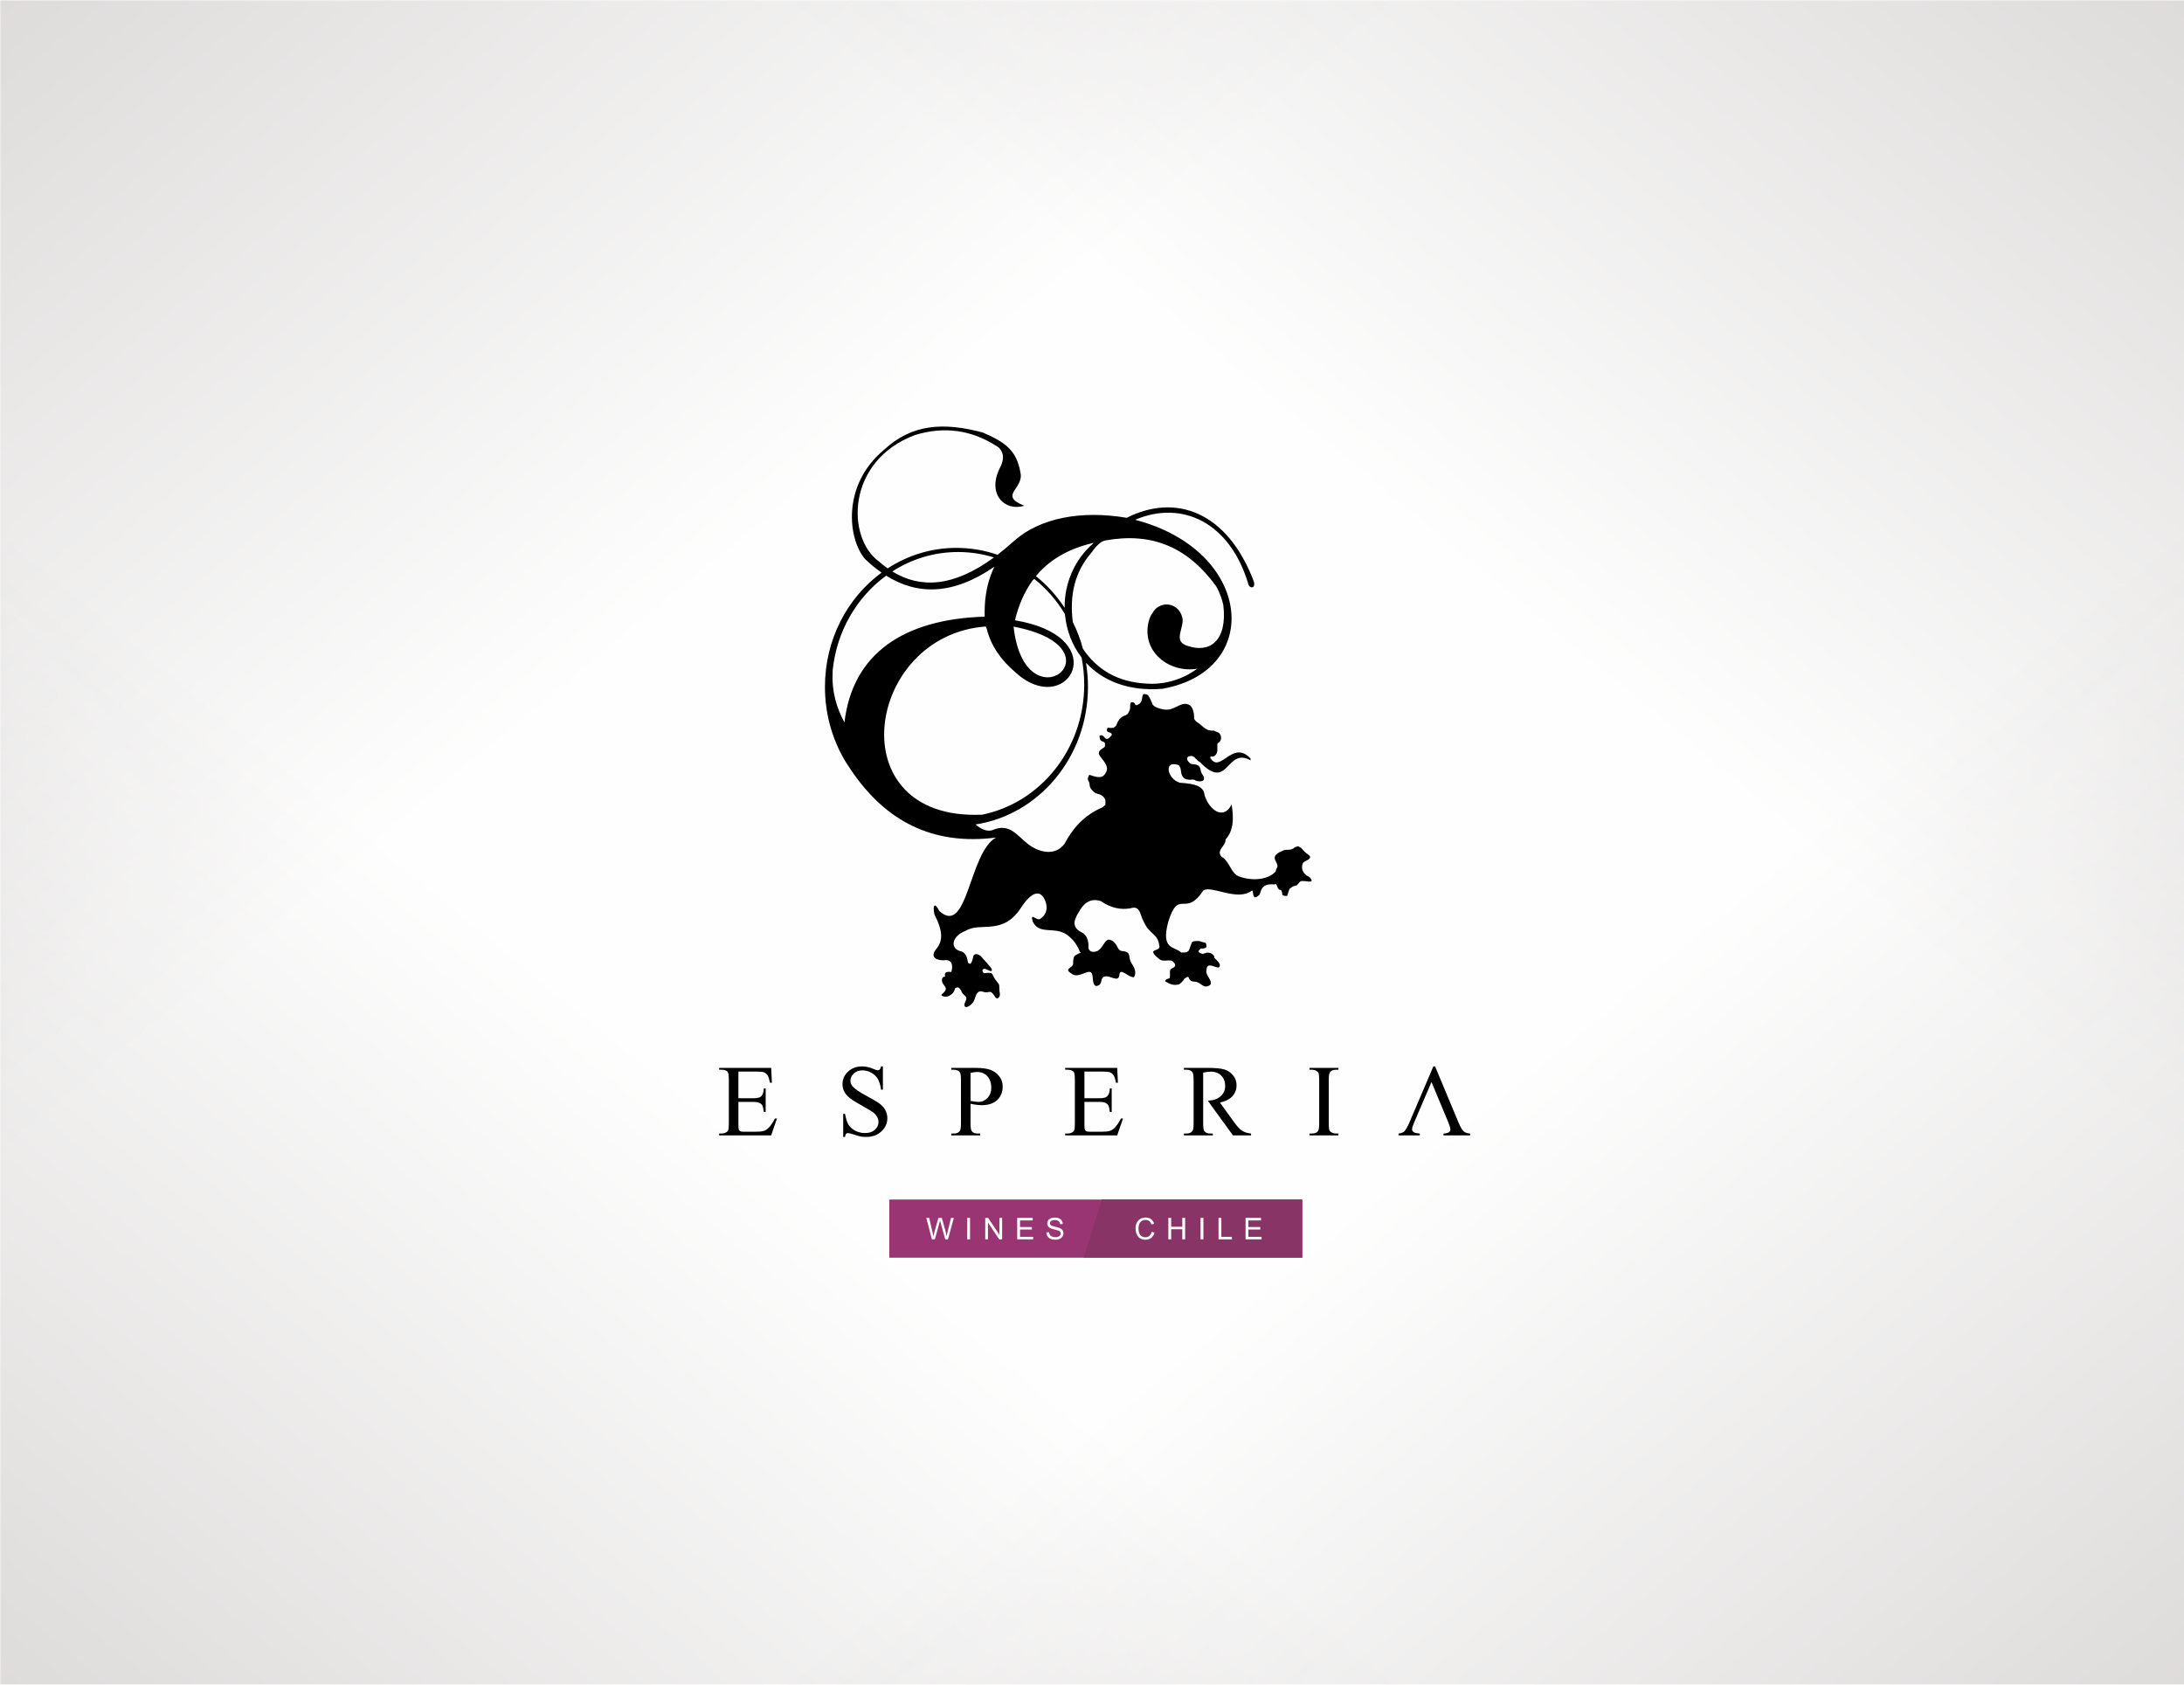
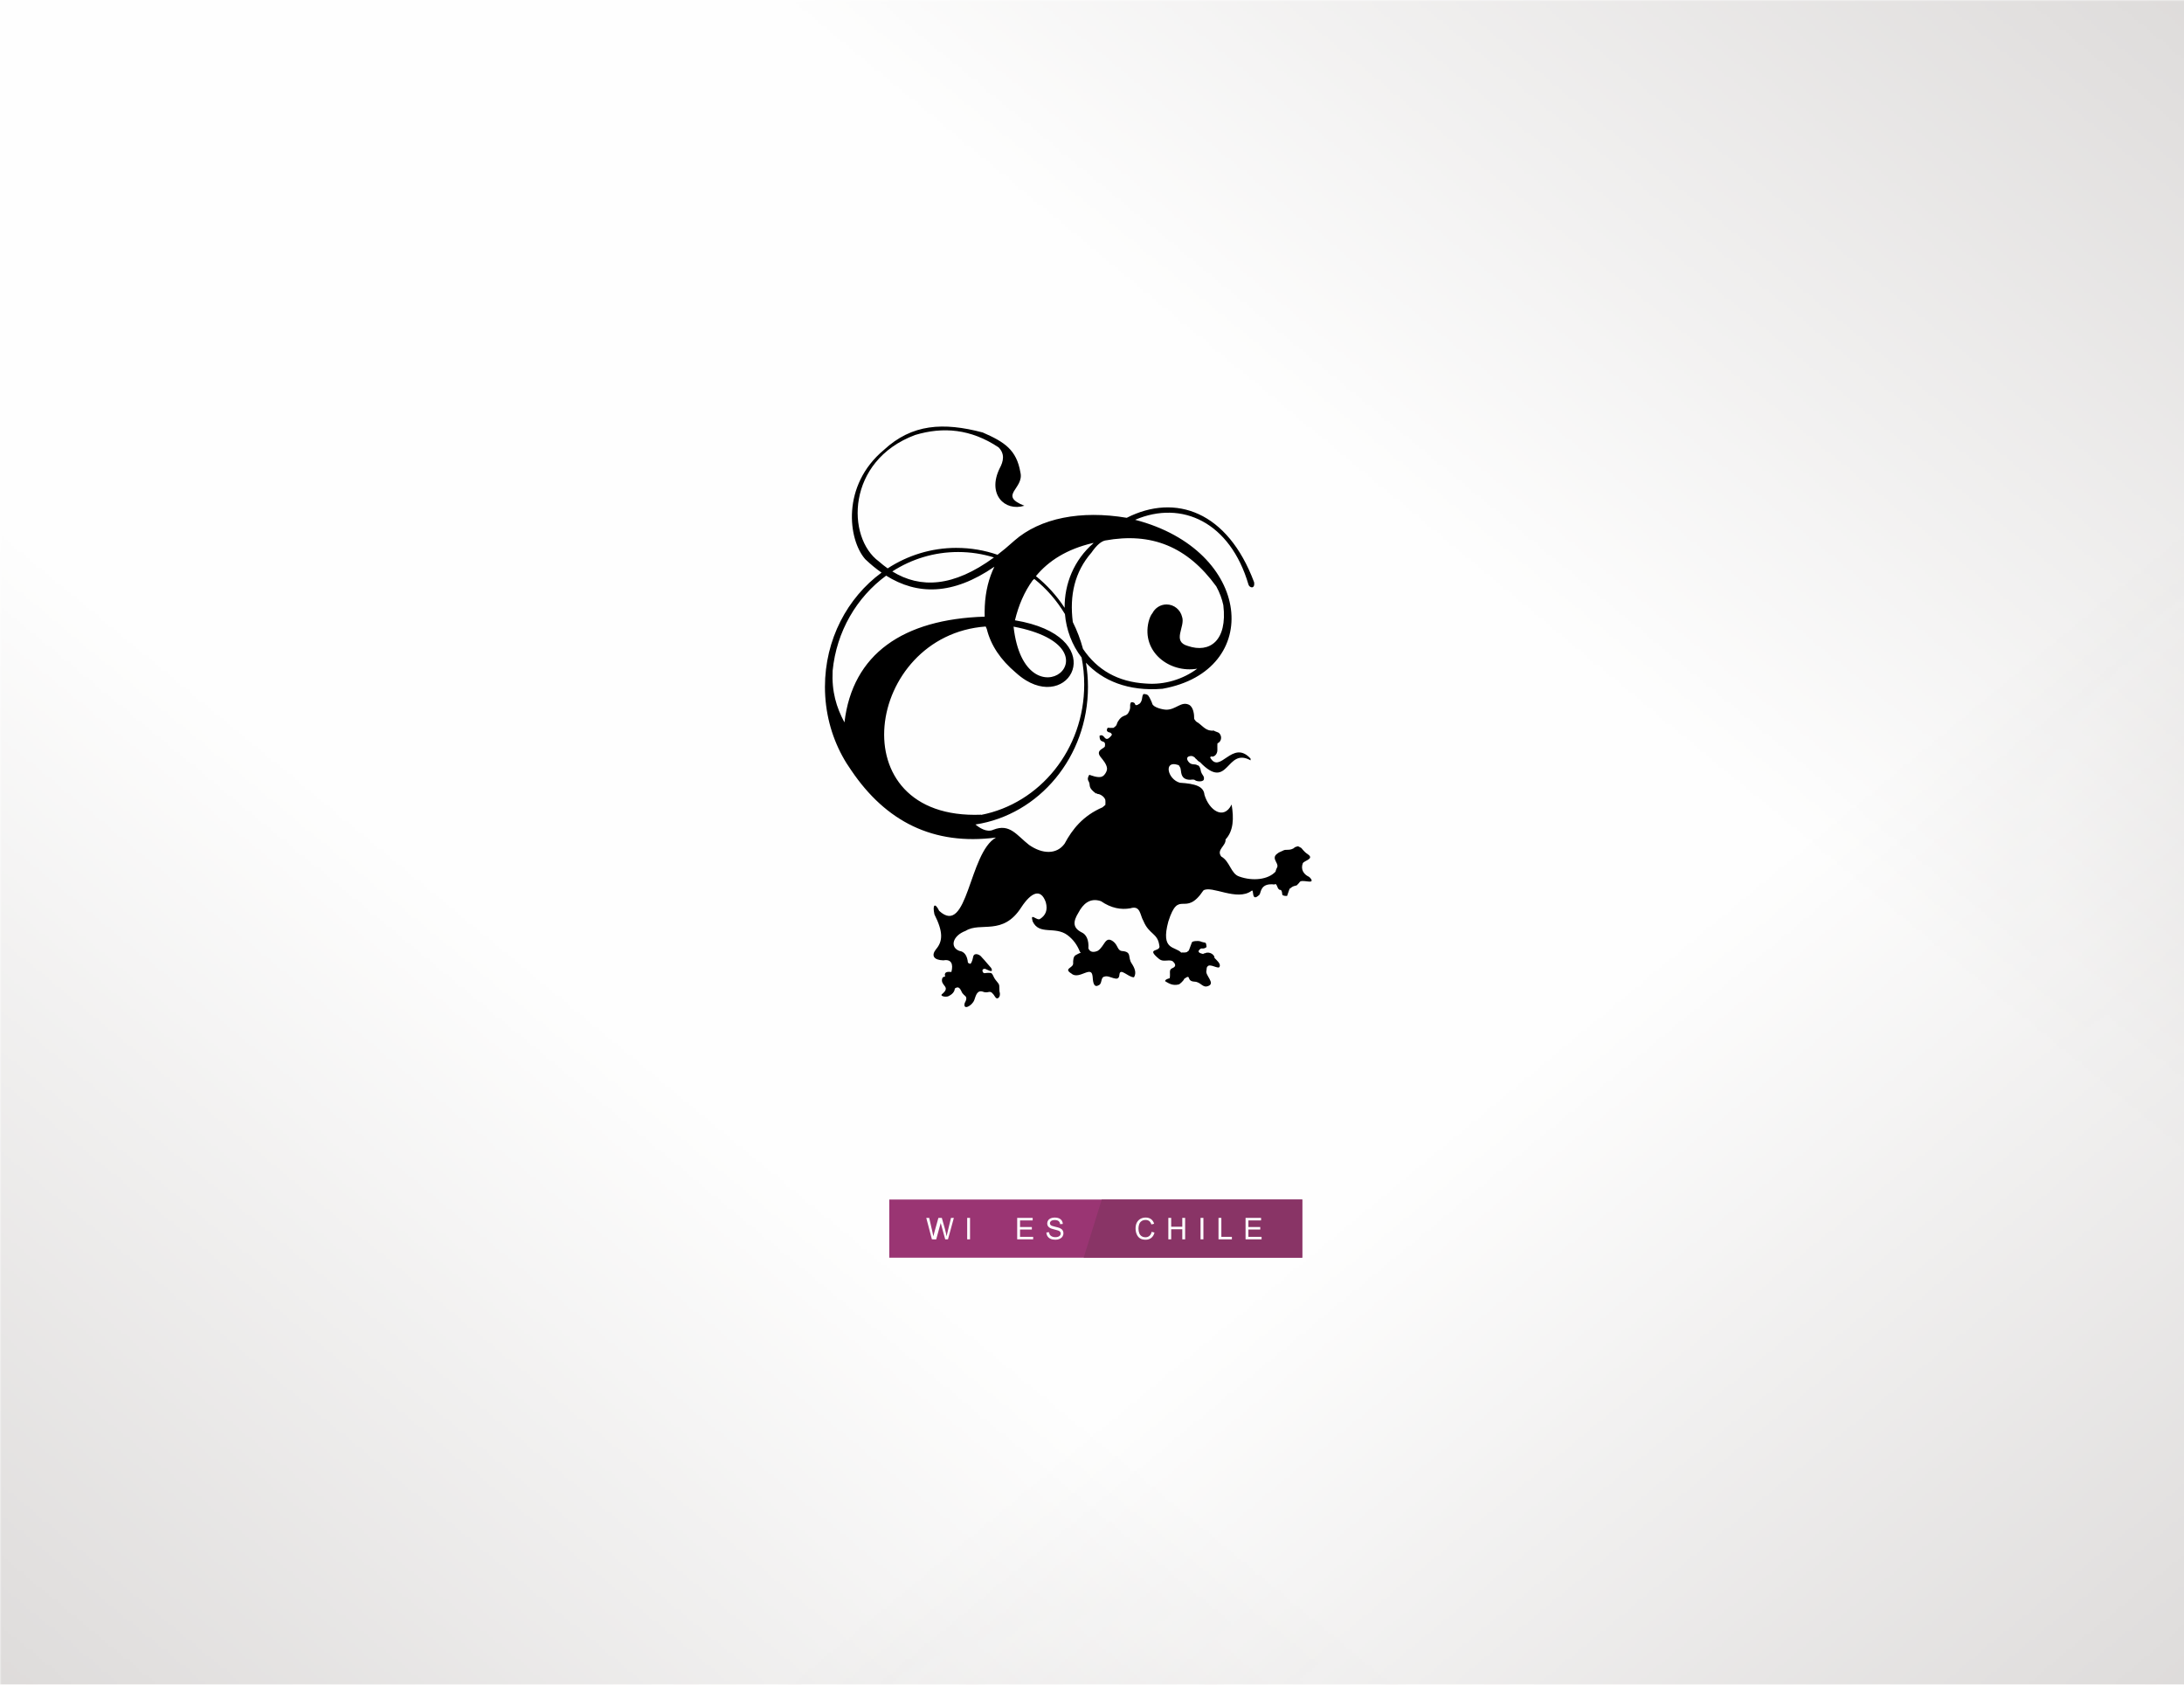
<svg xmlns="http://www.w3.org/2000/svg" xml:space="preserve" width="700px" height="540px" version="1.1" style="shape-rendering:geometricPrecision; text-rendering:geometricPrecision; image-rendering:optimizeQuality; fill-rule:evenodd; clip-rule:evenodd" viewBox="0 0 698.32 538.7">
  <defs>
    <style type="text/css">
   
    .fil0 {fill:#FEFEFE}
    .fil3 {fill:#9A3573}
    .fil6 {fill:#893466}
    .fil2 {fill:black}
    .fil1 {fill:#B8B3B1}
    .fil4 {fill:#FEFEFE;fill-rule:nonzero}
    .fil5 {fill:black;fill-rule:nonzero}
   
  </style>
    <mask id="id0">
      <linearGradient id="id1" gradientUnits="userSpaceOnUse" x1="-234.82" y1="-255.75" x2="169.21" y2="233.54">
        <stop offset="0" style="stop-opacity:1; stop-color:white" />
        <stop offset="1" style="stop-opacity:0; stop-color:white" />
      </linearGradient>
      <rect style="fill:url(#id1)" x="-1.18" y="-1.18" width="700.68" height="541.06" />
    </mask>
    <mask id="id2">
      <linearGradient id="id3" gradientUnits="userSpaceOnUse" x1="933.14" y1="-255.75" x2="529.11" y2="233.54">
        <stop offset="0" style="stop-opacity:1; stop-color:white" />
        <stop offset="1" style="stop-opacity:0; stop-color:white" />
      </linearGradient>
      <rect style="fill:url(#id3)" x="-1.18" y="-1.18" width="700.68" height="541.06" />
    </mask>
    <mask id="id4">
      <linearGradient id="id5" gradientUnits="userSpaceOnUse" x1="-234.82" y1="794.45" x2="169.21" y2="305.16">
        <stop offset="0" style="stop-opacity:1; stop-color:white" />
        <stop offset="1" style="stop-opacity:0; stop-color:white" />
      </linearGradient>
      <rect style="fill:url(#id5)" x="-1.18" y="-1.18" width="700.68" height="541.06" />
    </mask>
    <mask id="id6">
      <linearGradient id="id7" gradientUnits="userSpaceOnUse" x1="933.14" y1="794.45" x2="529.11" y2="305.16">
        <stop offset="0" style="stop-opacity:1; stop-color:white" />
        <stop offset="1" style="stop-opacity:0; stop-color:white" />
      </linearGradient>
      <rect style="fill:url(#id7)" x="-1.18" y="-1.18" width="700.68" height="541.06" />
    </mask>
  </defs>
  <g id="Layer_x0020_1">
    <g id="_2235935964336">
      <rect class="fil0" width="698.32" height="538.7" />
      <g>
-         <polygon class="fil1" style="mask:url(#id0)" points="0,0 698.32,0 698.32,538.7 0,538.7 " />
        <polygon class="fil1" style="mask:url(#id2)" points="698.32,0 0,0 0,538.7 698.32,538.7 " />
        <polygon class="fil1" style="mask:url(#id4)" points="0,538.7 698.32,538.7 698.32,0 0,0 " />
        <polygon class="fil1" style="mask:url(#id6)" points="698.32,538.7 0,538.7 0,0 698.32,0 " />
      </g>
    </g>
    <g id="_2235935966880">
      <path class="fil2" d="M305.83 175.2c4.58,0 8.99,0.77 13.12,2.2 1.62,-1.24 3.29,-2.63 4.99,-4.16l0.26 -0.23 0.12 -0.11 -0.01 0.01c8.31,-7.29 21.32,-9.79 35.96,-7.33 15.55,-7.88 32.24,-2.09 40.72,20.6 0.35,2.26 -1.47,1.85 -1.8,0.75 -5.84,-19.92 -21.26,-27.11 -36.24,-20.71 37.63,9.78 41.13,48.26 8.75,54.03 -11.02,0.91 -19.22,-2.66 -24.47,-8.34 0.42,2.52 0.64,5.1 0.64,7.74 0,22.38 -15.63,40.9 -35.98,44 1.14,0.95 3.55,2.68 5.73,1.68 5.3,-2.1 7.46,1.78 11.43,4.86 4.18,2.92 8.77,3.15 11.34,-0.39 2.53,-4.71 5.92,-8.95 12.13,-11.64 0.18,-0.14 0.84,-0.73 0.92,-0.78 0,-0.38 0.1,-1.55 -0.12,-1.85 -0.4,-0.94 -1.77,-1.71 -2.4,-1.63 -0.06,-0.08 -0.04,-0.09 -0.12,-0.16 -0.31,0.05 -0.18,-0.03 -0.47,-0.07 -0.01,-0.02 -0.62,-0.5 -0.7,-0.57 -1.74,-1.54 -0.9,-2.07 -1.52,-3.21 -0.49,-0.72 -0.26,-1.43 0.19,-2.14 0.01,-0.03 3.1,1.31 4.22,0.47 0.24,0.06 1.59,-1.38 1.44,-2.6 -0.16,-1.29 -1.2,-2.5 -2.02,-3.52 -1.84,-2.27 1.22,-2.72 1.34,-3.44 0.42,-2.54 -1.73,-0.45 -1.7,-3.39 0.83,-0.39 1.15,0.04 1.54,0.5 0.61,0.73 1.08,0.8 2.25,-0.56l0.17 -0.37c-0.2,-0.3 -0.42,-0.56 -0.67,-0.6 -1.45,-0.25 -0.83,-1.27 -0.81,-1.27 0.03,-0.14 0.03,-0.14 0.11,-0.26 0.2,0.05 1.56,0.08 1.71,0.04l0.15 -0.01c1.34,-0.92 0.85,-1.05 1.43,-2.03 1.34,-2.25 2.43,-1.52 3.2,-2.57 0.09,-0.11 0.09,-0.15 0.1,-0.17 1.14,-1.85 0.16,-2.34 0.92,-3.44 1.82,0 0.83,1.19 1.86,0.92 0.29,-0.01 0.44,-0.3 0.89,-0.45 0.06,-0.28 0.13,-0.04 0.37,-0.52 0.64,-1.24 0.16,-1.48 0.8,-2.55 0.64,-0.02 1.41,0.11 1.67,0.69 0.14,0.04 1.19,2.24 1.17,2.46 0.41,1.18 3.42,1.86 4.52,1.86 3,0 4.67,-2.69 7.11,-1.63 1.52,0.66 1.79,3.17 1.76,4.56 0.26,0.46 0.69,1.03 1.21,1.21 1.68,1.2 2.67,2.82 5.05,2.53 0.14,0.2 1.48,0.57 1.68,0.77 1.23,1.19 0.59,2.96 -0.48,3.29 -0.07,0.21 -0.05,1.72 -0.04,2.09 0.05,1.55 -1.21,2.47 -1.98,2.11l-0.36 0.3c3.15,5.72 7.12,-6 12.95,0.41l0 0.55c-7.89,-4.37 -6.94,10.17 -16.19,0.56 -0.14,-0.12 -0.34,-0.06 -0.39,-0.23 -0.1,-0.02 -0.29,-0.27 -0.37,-0.3 -0.05,-0.07 -0.59,-0.65 -0.72,-0.69 -0.06,-0.2 -0.45,-0.49 -0.65,-0.52 -0.21,-0.42 -2.98,-0.33 -1.56,1.59 0.99,1.34 2.08,0.55 2.93,1.19 0.45,-0.11 0.93,1.01 0.97,1.37 0.2,1.65 1.23,1.91 1.07,2.93 0.05,1.11 -2.26,0.92 -2.8,0.48 -0.56,-0.46 -1.25,-0.07 -2.11,-0.18 -1.69,-0.21 -2.28,-1.15 -2.44,-2.84 -0.14,-1.39 -0.49,-1.21 -0.56,-1.69 -0.45,-0.11 -0.19,-0.19 -0.47,-0.22 -4.56,-1.49 -3.29,4.6 0.69,5.72 4.96,0.31 7.61,1.14 7.86,3.86 1.5,4.98 6.16,8.2 8.68,3.1 0.75,4.4 0.62,8.42 -1.93,11.17 0.16,2.1 -3.05,3.3 -1.37,5.47 2.77,1.53 3.05,5.51 5.72,6.38 4.37,1.58 9.28,0.99 11.6,-1.53l0.02 0.01c0.31,-1.64 1.19,-1.31 0.09,-3.32 -0.99,-1.8 0.36,-2.32 0.98,-2.83 0.02,0.01 1.14,-0.49 1.3,-0.59 0.96,-0.59 1.93,0.1 3.43,-0.76l0.12 -0.07c0.03,-0.08 0.18,-0.18 0.22,-0.25 1.47,-0.47 0.74,-0.42 2.06,0.19 0.19,0.09 0.79,1.16 2.07,2 2.36,1.56 -1.23,2.05 -1.56,2.96 -0.7,1.9 0.26,3.47 1.93,4.26 0.23,0.11 0.68,0.61 0.79,0.82 0.88,1.68 -3.12,-0.18 -3.74,0.94 -0.16,0.3 -0.93,1.01 -0.93,1.02 -0.87,0.22 -1.28,0.26 -1.96,0.89 -0.21,-0.04 -0.37,0.36 -0.43,0.52 -0.08,0.21 -0.67,1.92 -0.67,1.96 -0.41,0 -1.28,0.02 -1.53,-0.4 -0.17,-2.26 -0.89,-1.21 -1.07,-1.74 -0.5,-0.11 -0.69,-2.09 -1.33,-1.58l-0.06 0.06c-4.63,-0.57 -4.29,2.58 -4.85,3.27 -2.73,2.65 -1.64,-2 -2.51,-1.26 -4.64,3.48 -12.81,-1.84 -15.41,-0.11 -5.94,8.9 -7.81,-0.82 -11.22,9.97 -2.51,9.31 2.13,7.79 4.14,9.92 0.1,-0.03 0.17,-0.05 0.21,-0.05 2.13,0.1 1.63,-0.39 2.2,-0.58 0.23,-0.68 0.8,-2.05 0.99,-2.64 0.15,-0.5 2.24,-0.53 2.6,-0.37 1.77,0.77 1.91,-0.19 2.09,1.86 -1.06,0.82 -1.46,0.21 -1.94,0.57 -1.74,1.28 0.8,1.59 0.91,1.65 0.02,-0.02 0,-0.01 0.12,-0.16 0.1,-0.01 0.41,-0.07 0.5,-0.11 1.4,-0.66 3.08,0.61 2.94,1.5 0.09,0.09 0.09,0.06 0.17,0.19 0.49,0.53 1.84,1.64 1.51,2.52 -0.2,1.27 -3.19,-1.22 -3.97,0.14 -0.31,0.31 -0.15,0.82 -0.29,1.29 -0.41,1.46 2.94,3.97 0.6,4.86 -1.89,0.73 -2.29,-1.3 -4.4,-1.39 -2.83,-0.13 -0.83,-2.69 -3.32,-0.88 0.03,0.38 -1.45,1.78 -1.73,1.77 -1.87,0.48 -3.1,-0.28 -4.35,-1.04 0,-0.54 0.97,-0.83 1.47,-0.94 0.32,-1.6 -0.37,-2.65 0.75,-3.18 0.32,-0.15 0.11,-0.02 0.47,-0.23 1.39,-0.84 -0.39,-2.08 -0.37,-2.1 -1.41,-0.56 -2.84,0.42 -4.19,-0.61 -4.73,-3.87 0.79,-2 0,-4.47 -0.55,-3.89 -3.24,-3.35 -5.07,-7.74 -1.11,-1.86 -0.9,-5.09 -4.19,-4.03 -2.99,0.51 -6.09,-0.03 -9.37,-2.28 -3.54,-1.22 -5.76,0.92 -7.19,3.64 -1.74,2.81 -1.93,4.83 0.98,6.32 1.55,0.67 2.38,2.52 2.18,5.12 0.49,1.27 1.66,1.37 3,0.79 2.23,-1.44 2.33,-4.87 4.87,-3.04 1.63,1.17 1.36,2.99 2.9,3.11 3.25,0.26 1.73,1.96 3.06,3.95 0.93,1.4 1.64,3 0.75,4.45 -1.9,0 -4.47,-3.28 -4.66,-0.79 -0.22,2.73 -3.12,-0.06 -4.75,0.57 -1.34,0.17 -0.67,2.3 -1.87,2.75 -1.87,1.12 -1.84,-1.9 -1.95,-2.82 -0.21,-1.69 -0.92,-1.67 -2.44,-1.11 -1.23,0.45 -3.03,1.34 -4.29,0.23 -2.75,-1.67 0.58,-1.77 0.51,-3.27 -0.03,-0.8 -0.01,-2.34 0.95,-2.72 0.31,-0.12 0.88,-0.55 1.36,-0.63 0.32,-0.04 0.08,0.14 -0.2,-0.5 -0.8,-1.97 -2,-3.76 -3.94,-5.21 -4.02,-2.97 -8.98,0.15 -11.11,-4.36 -0.92,-3.13 1.31,-0.06 2.39,-0.82 1.71,-1.13 2.51,-2.76 1.8,-5.34 -1.64,-4.62 -4.72,-3.06 -7.79,1.58 -5.93,9.33 -13.05,4.59 -17.83,7.58 -4.24,1.59 -5.1,5.27 -2.01,6.42 1.6,0.21 2.51,1.48 2.74,3.78 0.68,0.4 0.75,0.53 1.1,-0.04 0.49,-1.1 0.3,-0.91 0.61,-2 0.35,-1.26 2.11,-0.63 2.73,0.32 1.07,1.08 1.95,2.28 2.98,3.39 1.06,2.05 -1.68,0.27 -2.01,0.27 -1.31,0 -0.64,1.37 -0.23,1.4 0.41,0.03 0.72,-0.16 2.04,-0.08 0.71,0.05 0.84,1.24 1.57,2.17 1.5,1.92 1.15,1.15 1.29,3.7 0.6,1.87 -0.73,2.85 -1.3,1.91 -1.85,-3 -1.95,-1.01 -3.85,-1.73 -2.01,-0.76 -2.39,1.21 -2.89,2.6 -0.71,1.92 -3.73,3.45 -3.07,0.99 1.27,-2.25 -0.15,-2.21 -0.52,-2.95 -0.6,-0.24 -0.84,-3.01 -2.64,-1.7 -0.09,1.18 -1,1.93 -1.96,2.42 -0.91,0.46 -2.88,0.01 -2.16,-0.6 2.98,-2.46 -0.42,-2.58 0.04,-4.86 0.19,-0.92 0.92,-0.62 1.02,-0.86 -0.02,-0.05 -0.09,-0.13 -0.1,-0.15 -0.3,-1.51 1.29,-1.3 2.06,-1.24 0.68,-2.58 -0.06,-4.17 -2.55,-3.72 -3.1,-0.08 -3.96,-1.5 -2.39,-3.52 2.22,-2.56 2.36,-5.57 -0.48,-11.17 -0.7,-3.19 0.21,-3.85 1.51,-1.14 9.17,8.47 9.45,-18.56 18.17,-23.44 -20.09,2.61 -35.23,-5.14 -46.27,-21.48 -1.03,-1.45 -1.99,-2.98 -2.85,-4.57l0 0c-3.54,-6.51 -5.57,-14.07 -5.57,-22.13 0,-15.14 7.16,-28.51 18.1,-36.54 -1.79,-1.24 -3.52,-2.67 -5.22,-4.29 -5.51,-6.27 -7.63,-23.58 5.94,-34.92 9,-8.35 19.02,-8.93 31.63,-5.6 6.94,3.03 10.82,5.52 12.05,12.79 1.25,5.24 -7.22,7.28 1.26,10.64 -6.31,1.92 -11.91,-3.67 -7.93,-11.89 1.29,-2.37 1.74,-4.68 -0.31,-6.78 -8.9,-5.93 -17.79,-6.64 -26.69,-3.96 -22.04,8.24 -22.04,32.81 -11.57,40.45 0.91,0.81 1.84,1.54 2.79,2.21 6.4,-4.16 13.93,-6.56 22,-6.56zm72.13 22.04c-0.55,-2.27 -2.56,-3.95 -4.96,-3.95 -1.96,0 -3.66,1.12 -4.51,2.77 -0.57,0.67 -0.92,1.59 -1.24,2.77 -2.31,9.65 6.72,16.5 15.56,15 -4.55,3.37 -10.42,5.24 -16.46,4.75 -8.95,-0.52 -15.53,-4.36 -20.07,-11.08 -0.81,-3 -1.9,-5.88 -3.26,-8.59 -1.08,-8.5 0.58,-16.01 5.95,-22.18 1.84,-2.64 3.21,-3.61 4.37,-3.89 14.85,-2.7 26.32,1.96 35.56,14.68 1.1,2.01 1.83,4.02 2.25,5.99 1.37,11.48 -4.44,15.4 -11.29,13.07 -5.3,-1.44 -0.79,-6.18 -1.9,-9.34zm-28.68 -23.56l0.41 -0.05c-6.33,5.45 -9.37,13.15 -9.28,20.74 -2.53,-3.87 -5.64,-7.3 -9.18,-10.14 4.09,-4.96 9.92,-8.61 18.05,-10.55zm-63.97 9.05c8.98,5.54 19.56,5.01 32.5,-4.47 -3.63,-1.14 -7.48,-1.74 -11.47,-1.74 -7.71,0 -14.91,2.27 -21.03,6.21zm32.64 -1.51l0 0c-13.39,9.2 -24.68,9.08 -34.61,2.86 -9.39,6.87 -15.88,17.82 -17.11,30.41 -0.33,6.67 1.19,11.68 3.78,16.52 2.57,-21.91 18.78,-33.01 44.84,-33.82l0 -0.02 0 -0.01c0,-0.19 -0.01,-0.37 -0.01,-0.56l0 0 0 -0.02 0 -0.02c0,-0.28 -0.01,-0.57 -0.01,-0.85 0,-0.62 0.01,-1.25 0.05,-1.89 0.23,-4.78 1.3,-8.98 3.07,-12.6zm22.56 15.16c0.43,4.99 2.22,9.85 5.32,13.87 0.55,2.79 0.84,5.69 0.84,8.65 0,20.77 -14.2,38.04 -32.96,41.68l-0.01 -0.06c-45.89,1.82 -36.95,-57.39 1.47,-60.18 0.11,0.28 0.23,0.53 0.35,0.8 1.3,5.25 4.44,9.88 9.27,13.95 1.07,0.97 2.12,1.77 3.17,2.41l0.04 0.04 0 -0.01c15.15,9.24 26.49,-14.18 -3.48,-19.18 1.17,-4.81 3,-9.12 5.69,-12.8 0.16,-0.15 0.32,-0.29 0.49,-0.43 3.88,3.09 7.21,6.91 9.81,11.26zm-16.43 4c3.7,32.78 35.83,6.83 0,0z" />
      <rect class="fil3" x="284.34" y="383.58" width="132.05" height="18.6" />
-       <path class="fil4" d="M297.97 396.31l-1.8 -6.86 0.94 0 1.03 4.5c0.11,0.47 0.21,0.94 0.29,1.4 0.18,-0.73 0.29,-1.15 0.32,-1.26l1.3 -4.64 1.09 0 0.98 3.48c0.25,0.86 0.42,1.67 0.54,2.42 0.09,-0.43 0.21,-0.93 0.35,-1.49l1.07 -4.41 0.91 0 -1.88 6.86 -0.88 0 -1.44 -5.22c-0.12,-0.44 -0.19,-0.71 -0.22,-0.81 -0.08,0.31 -0.15,0.58 -0.21,0.8l-1.44 5.23 -0.95 0z" />
+       <path class="fil4" d="M297.97 396.31l-1.8 -6.86 0.94 0 1.03 4.5c0.11,0.47 0.21,0.94 0.29,1.4 0.18,-0.73 0.29,-1.15 0.32,-1.26l1.3 -4.64 1.09 0 0.98 3.48c0.25,0.86 0.42,1.67 0.54,2.42 0.09,-0.43 0.21,-0.93 0.35,-1.49l1.07 -4.41 0.91 0 -1.88 6.86 -0.88 0 -1.44 -5.22l-1.44 5.23 -0.95 0z" />
      <polygon id="1" class="fil4" points="309.25,396.31 309.25,389.45 310.16,389.45 310.16,396.31 " />
-       <polygon id="2" class="fil4" points="315.02,396.31 315.02,389.45 315.95,389.45 319.55,394.84 319.55,389.45 320.43,389.45 320.43,396.31 319.49,396.31 315.89,390.93 315.89,396.31 " />
      <polygon id="3" class="fil4" points="325.24,396.31 325.24,389.45 330.19,389.45 330.19,390.26 326.15,390.26 326.15,392.37 329.93,392.37 329.93,393.17 326.15,393.17 326.15,395.51 330.35,395.51 330.35,396.31 " />
      <path id="4" class="fil4" d="M334.58 394.11l0.85 -0.08c0.04,0.35 0.14,0.63 0.28,0.85 0.15,0.22 0.38,0.4 0.69,0.54 0.32,0.14 0.67,0.2 1.06,0.2 0.34,0 0.65,-0.05 0.91,-0.15 0.27,-0.1 0.46,-0.25 0.59,-0.43 0.13,-0.18 0.2,-0.37 0.2,-0.59 0,-0.21 -0.06,-0.4 -0.19,-0.56 -0.12,-0.16 -0.33,-0.29 -0.62,-0.4 -0.18,-0.07 -0.59,-0.18 -1.22,-0.34 -0.63,-0.15 -1.07,-0.29 -1.32,-0.42 -0.33,-0.18 -0.57,-0.39 -0.73,-0.64 -0.16,-0.26 -0.24,-0.54 -0.24,-0.86 0,-0.35 0.1,-0.67 0.29,-0.97 0.2,-0.3 0.48,-0.53 0.86,-0.69 0.38,-0.15 0.8,-0.23 1.26,-0.23 0.51,0 0.96,0.08 1.35,0.24 0.38,0.17 0.68,0.41 0.89,0.73 0.21,0.31 0.32,0.67 0.34,1.08l-0.87 0.06c-0.05,-0.43 -0.21,-0.76 -0.48,-0.98 -0.27,-0.22 -0.67,-0.33 -1.19,-0.33 -0.55,0 -0.95,0.1 -1.2,0.3 -0.26,0.21 -0.38,0.45 -0.38,0.73 0,0.25 0.09,0.45 0.27,0.61 0.17,0.16 0.63,0.32 1.36,0.49 0.74,0.17 1.25,0.31 1.52,0.44 0.4,0.18 0.7,0.41 0.89,0.69 0.19,0.29 0.28,0.61 0.28,0.98 0,0.36 -0.1,0.71 -0.31,1.03 -0.21,0.32 -0.51,0.57 -0.9,0.75 -0.39,0.18 -0.83,0.27 -1.32,0.27 -0.62,0 -1.14,-0.09 -1.56,-0.27 -0.42,-0.18 -0.75,-0.46 -0.99,-0.82 -0.23,-0.36 -0.36,-0.77 -0.37,-1.23z" />
-       <path class="fil5" d="M236.1 342.66l0 8.53 4.75 0c1.23,0 2.05,-0.19 2.46,-0.55 0.55,-0.49 0.86,-1.35 0.92,-2.58l0.59 0 0 7.52 -0.59 0c-0.14,-1.05 -0.3,-1.73 -0.44,-2.03 -0.19,-0.37 -0.51,-0.66 -0.94,-0.87 -0.43,-0.21 -1.1,-0.32 -2,-0.32l-4.75 0 0 7.12c0,0.95 0.04,1.53 0.12,1.74 0.09,0.21 0.23,0.37 0.45,0.49 0.21,0.13 0.61,0.19 1.21,0.19l3.65 0c1.21,0 2.1,-0.09 2.65,-0.26 0.55,-0.17 1.08,-0.5 1.58,-1 0.66,-0.66 1.33,-1.65 2.02,-2.97l0.65 0 -1.86 5.4 -16.63 0 0 -0.59 0.77 0c0.51,0 0.99,-0.12 1.45,-0.37 0.34,-0.16 0.57,-0.42 0.69,-0.76 0.13,-0.34 0.19,-1.04 0.19,-2.09l0 -14.03c0,-1.37 -0.14,-2.21 -0.42,-2.52 -0.38,-0.42 -1.02,-0.64 -1.91,-0.64l-0.77 0 0 -0.58 16.64 0 0.23 4.75 -0.62 0c-0.23,-1.14 -0.47,-1.93 -0.74,-2.36 -0.27,-0.43 -0.67,-0.75 -1.2,-0.98 -0.42,-0.16 -1.17,-0.24 -2.24,-0.24l-5.91 0zm46.2 -1.66l0 7.45 -0.59 0c-0.19,-1.43 -0.53,-2.57 -1.02,-3.41 -0.5,-0.85 -1.2,-1.52 -2.12,-2.02 -0.91,-0.5 -1.85,-0.75 -2.83,-0.75 -1.11,0 -2.02,0.34 -2.74,1.01 -0.72,0.67 -1.08,1.44 -1.08,2.3 0,0.66 0.22,1.26 0.68,1.8 0.66,0.79 2.22,1.86 4.7,3.18 2.02,1.08 3.39,1.91 4.13,2.49 0.74,0.58 1.31,1.26 1.7,2.04 0.4,0.79 0.6,1.61 0.6,2.47 0,1.64 -0.63,3.04 -1.9,4.22 -1.27,1.19 -2.9,1.78 -4.89,1.78 -0.63,0 -1.22,-0.05 -1.77,-0.15 -0.33,-0.05 -1.01,-0.25 -2.04,-0.58 -1.03,-0.34 -1.69,-0.51 -1.97,-0.51 -0.26,0 -0.47,0.08 -0.63,0.24 -0.15,0.16 -0.26,0.49 -0.34,1l-0.58 0 0 -7.39 0.58 0c0.28,1.55 0.65,2.71 1.11,3.47 0.47,0.77 1.19,1.41 2.15,1.92 0.96,0.51 2.01,0.76 3.15,0.76 1.33,0 2.38,-0.35 3.14,-1.05 0.78,-0.71 1.16,-1.54 1.16,-2.49 0,-0.53 -0.15,-1.07 -0.43,-1.61 -0.3,-0.55 -0.75,-1.05 -1.36,-1.52 -0.41,-0.32 -1.55,-0.99 -3.4,-2.03 -1.85,-1.02 -3.16,-1.85 -3.95,-2.46 -0.78,-0.61 -1.37,-1.3 -1.77,-2.03 -0.41,-0.75 -0.61,-1.57 -0.61,-2.46 0,-1.54 0.59,-2.87 1.78,-3.99 1.19,-1.12 2.71,-1.68 4.54,-1.68 1.15,0 2.37,0.28 3.65,0.84 0.6,0.27 1.02,0.4 1.26,0.4 0.28,0 0.51,-0.08 0.68,-0.25 0.17,-0.16 0.32,-0.49 0.42,-0.99l0.59 0zm28.02 11.95l0 6.31c0,1.36 0.15,2.2 0.44,2.52 0.41,0.47 1.01,0.7 1.83,0.7l0.82 0 0 0.59 -9.24 0 0 -0.59 0.81 0c0.91,0 1.57,-0.3 1.96,-0.89 0.21,-0.32 0.32,-1.1 0.32,-2.33l0 -13.96c0,-1.36 -0.14,-2.2 -0.43,-2.53 -0.42,-0.46 -1.03,-0.7 -1.85,-0.7l-0.81 0 0 -0.58 7.91 0c1.93,0 3.45,0.2 4.56,0.6 1.12,0.39 2.06,1.06 2.82,2.01 0.77,0.94 1.14,2.06 1.14,3.35 0,1.76 -0.58,3.2 -1.74,4.3 -1.16,1.1 -2.8,1.65 -4.92,1.65 -0.52,0 -1.08,-0.04 -1.68,-0.11 -0.61,-0.07 -1.25,-0.19 -1.94,-0.34zm0 -0.91c0.56,0.11 1.06,0.19 1.49,0.24 0.43,0.05 0.8,0.08 1.11,0.08 1.1,0 2.04,-0.43 2.84,-1.28 0.8,-0.85 1.2,-1.95 1.2,-3.3 0,-0.94 -0.19,-1.8 -0.57,-2.6 -0.38,-0.8 -0.92,-1.4 -1.62,-1.79 -0.7,-0.4 -1.49,-0.6 -2.37,-0.6 -0.55,0 -1.23,0.1 -2.08,0.31l0 8.94zm36.42 -9.38l0 8.53 4.75 0c1.23,0 2.05,-0.19 2.46,-0.55 0.56,-0.49 0.86,-1.35 0.92,-2.58l0.59 0 0 7.52 -0.59 0c-0.14,-1.05 -0.29,-1.73 -0.44,-2.03 -0.19,-0.37 -0.51,-0.66 -0.94,-0.87 -0.43,-0.21 -1.1,-0.32 -2,-0.32l-4.75 0 0 7.12c0,0.95 0.04,1.53 0.12,1.74 0.09,0.21 0.24,0.37 0.45,0.49 0.21,0.13 0.62,0.19 1.21,0.19l3.65 0c1.21,0 2.1,-0.09 2.65,-0.26 0.55,-0.17 1.08,-0.5 1.58,-1 0.66,-0.66 1.33,-1.65 2.02,-2.97l0.65 0 -1.86 5.4 -16.62 0 0 -0.59 0.76 0c0.51,0 0.99,-0.12 1.45,-0.37 0.34,-0.16 0.57,-0.42 0.69,-0.76 0.13,-0.34 0.19,-1.04 0.19,-2.09l0 -14.03c0,-1.37 -0.14,-2.21 -0.41,-2.52 -0.39,-0.42 -1.02,-0.64 -1.92,-0.64l-0.76 0 0 -0.58 16.63 0 0.23 4.75 -0.62 0c-0.22,-1.14 -0.47,-1.93 -0.74,-2.36 -0.27,-0.43 -0.67,-0.75 -1.2,-0.98 -0.42,-0.16 -1.17,-0.24 -2.24,-0.24l-5.91 0zm53.27 20.41l-5.77 0 -6.8 -9.35 -1.23 -1.75c1.72,-0.08 3.05,-0.52 3.97,-1.32 1.04,-0.89 1.56,-2.03 1.56,-3.4 0,-1.35 -0.42,-2.45 -1.25,-3.29 -0.84,-0.84 -1.94,-1.27 -3.32,-1.27 -0.6,0 -1.43,0.1 -2.46,0.3l0 6.87 0 2.11 0 1.01 0 2.77 0 3.51c0,1.36 0.14,2.2 0.44,2.52 0.4,0.47 1,0.7 1.81,0.7l0.84 0 0 0.59 -9.25 0 0 -0.59 0.81 0c0.91,0 1.56,-0.3 1.96,-0.89 0.22,-0.32 0.33,-1.1 0.33,-2.33l0 -13.96c0,-1.36 -0.15,-2.2 -0.45,-2.53 -0.41,-0.46 -1.02,-0.7 -1.84,-0.7l-0.81 0 0 -0.58 7.86 0c2.29,0 3.98,0.17 5.07,0.5 1.09,0.33 2.01,0.95 2.76,1.85 0.76,0.89 1.14,1.96 1.14,3.2 0,1.33 -0.43,2.48 -1.29,3.46 -0.87,0.98 -2.21,1.67 -4.02,2.07l4.46 6.18c1.02,1.42 1.89,2.37 2.63,2.84 0.72,0.47 1.68,0.76 2.85,0.89l0 0.59zm27.94 -0.59l0 0.59 -9.24 0 0 -0.59 0.76 0c0.9,0 1.55,-0.26 1.95,-0.77 0.26,-0.34 0.38,-1.16 0.38,-2.45l0 -13.96c0,-1.09 -0.07,-1.81 -0.21,-2.16 -0.1,-0.27 -0.32,-0.5 -0.65,-0.69 -0.47,-0.25 -0.96,-0.38 -1.47,-0.38l-0.76 0 0 -0.58 9.24 0 0 0.58 -0.77 0c-0.88,0 -1.52,0.27 -1.92,0.78 -0.27,0.34 -0.4,1.16 -0.4,2.45l0 13.96c0,1.09 0.07,1.81 0.21,2.16 0.1,0.27 0.32,0.49 0.66,0.68 0.46,0.26 0.94,0.38 1.45,0.38l0.77 0zm33.88 -6.6l0 0 -0.49 -1.18 0 0 -3.63 -8.7 -2.75 6.41 0 0 -0.98 2.29 -0.51 1.18 0 0 -0.57 1.33 -0.07 0.18 0 0 -0.8 1.87c-0.36,0.83 -0.54,1.46 -0.54,1.87 0,0.33 0.15,0.62 0.47,0.87 0.31,0.24 0.99,0.41 2.02,0.48l0 0.59 -6.8 0 0 -0.59c0.9,-0.15 1.48,-0.36 1.75,-0.61 0.54,-0.52 1.14,-1.55 1.79,-3.11l7.59 -17.76 0.54 0 7.5 17.95c0.6,1.44 1.15,2.38 1.64,2.81 0.5,0.43 1.18,0.67 2.07,0.72l0 0.59 -8.51 0 0 -0.59c0.86,-0.04 1.44,-0.18 1.74,-0.43 0.31,-0.24 0.45,-0.54 0.45,-0.89 0,-0.47 -0.21,-1.2 -0.63,-2.21l-1.28 -3.07z" />
      <polygon class="fil6" points="352.28,383.58 416.38,383.58 416.38,402.18 346.5,402.18 " />
      <path class="fil4" d="M368.23 393.91l0.91 0.23c-0.19,0.74 -0.53,1.31 -1.02,1.7 -0.5,0.39 -1.1,0.59 -1.81,0.59 -0.74,0 -1.34,-0.15 -1.81,-0.45 -0.46,-0.3 -0.81,-0.74 -1.05,-1.31 -0.24,-0.57 -0.36,-1.18 -0.36,-1.84 0,-0.71 0.13,-1.34 0.4,-1.87 0.28,-0.53 0.67,-0.93 1.17,-1.21 0.5,-0.28 1.06,-0.41 1.66,-0.41 0.69,0 1.26,0.17 1.73,0.52 0.47,0.35 0.79,0.84 0.98,1.47l-0.89 0.21c-0.16,-0.49 -0.39,-0.86 -0.7,-1.09 -0.3,-0.22 -0.68,-0.34 -1.14,-0.34 -0.52,0 -0.96,0.13 -1.31,0.38 -0.36,0.25 -0.61,0.59 -0.75,1.02 -0.14,0.43 -0.22,0.87 -0.22,1.32 0,0.58 0.09,1.09 0.26,1.52 0.17,0.44 0.43,0.76 0.79,0.98 0.36,0.22 0.74,0.32 1.16,0.32 0.51,0 0.94,-0.14 1.29,-0.44 0.35,-0.29 0.59,-0.72 0.71,-1.3z" />
      <polygon id="1" class="fil4" points="373.57,396.31 373.57,389.45 374.48,389.45 374.48,392.28 378.03,392.28 378.03,389.45 378.94,389.45 378.94,396.31 378.03,396.31 378.03,393.08 374.48,393.08 374.48,396.31 " />
      <polygon id="2" class="fil4" points="383.87,396.31 383.87,389.45 384.78,389.45 384.78,396.31 " />
      <polygon id="3" class="fil4" points="389.61,396.31 389.61,389.45 390.52,389.45 390.52,395.51 393.89,395.51 393.89,396.31 " />
      <polygon id="4" class="fil4" points="398.26,396.31 398.26,389.45 403.22,389.45 403.22,390.26 399.17,390.26 399.17,392.37 402.96,392.37 402.96,393.17 399.17,393.17 399.17,395.51 403.38,395.51 403.38,396.31 " />
    </g>
  </g>
</svg>